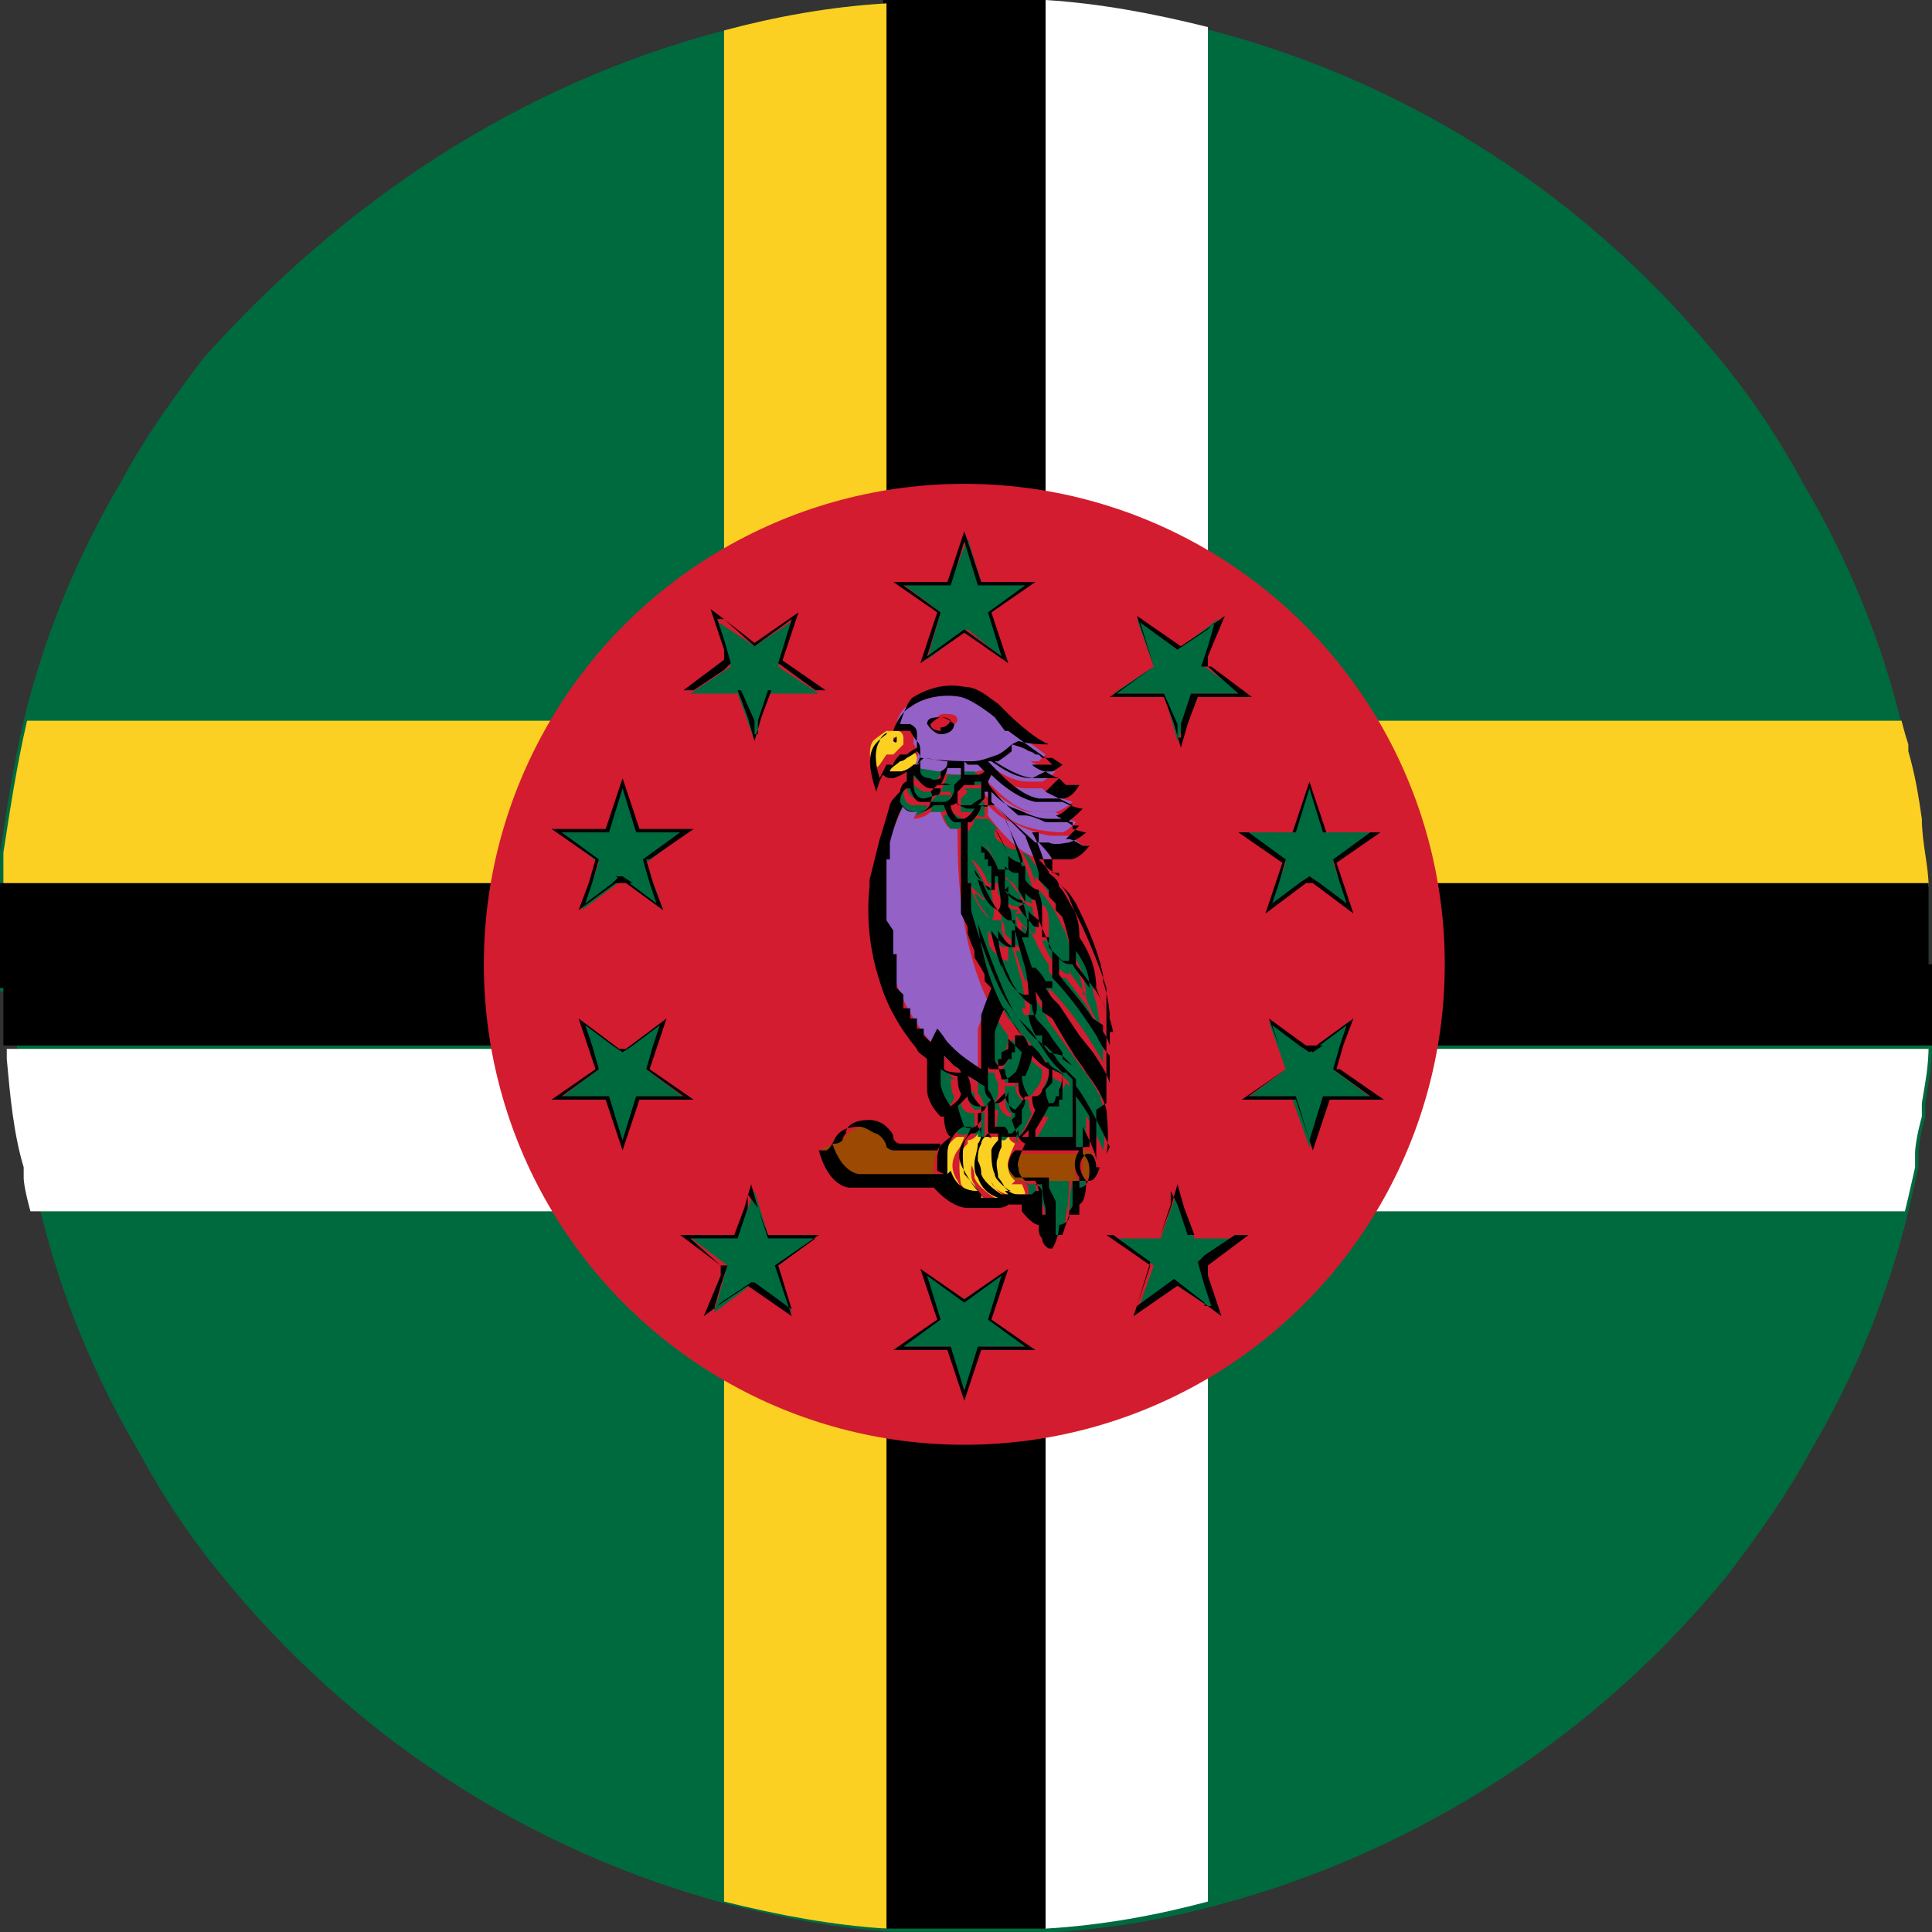
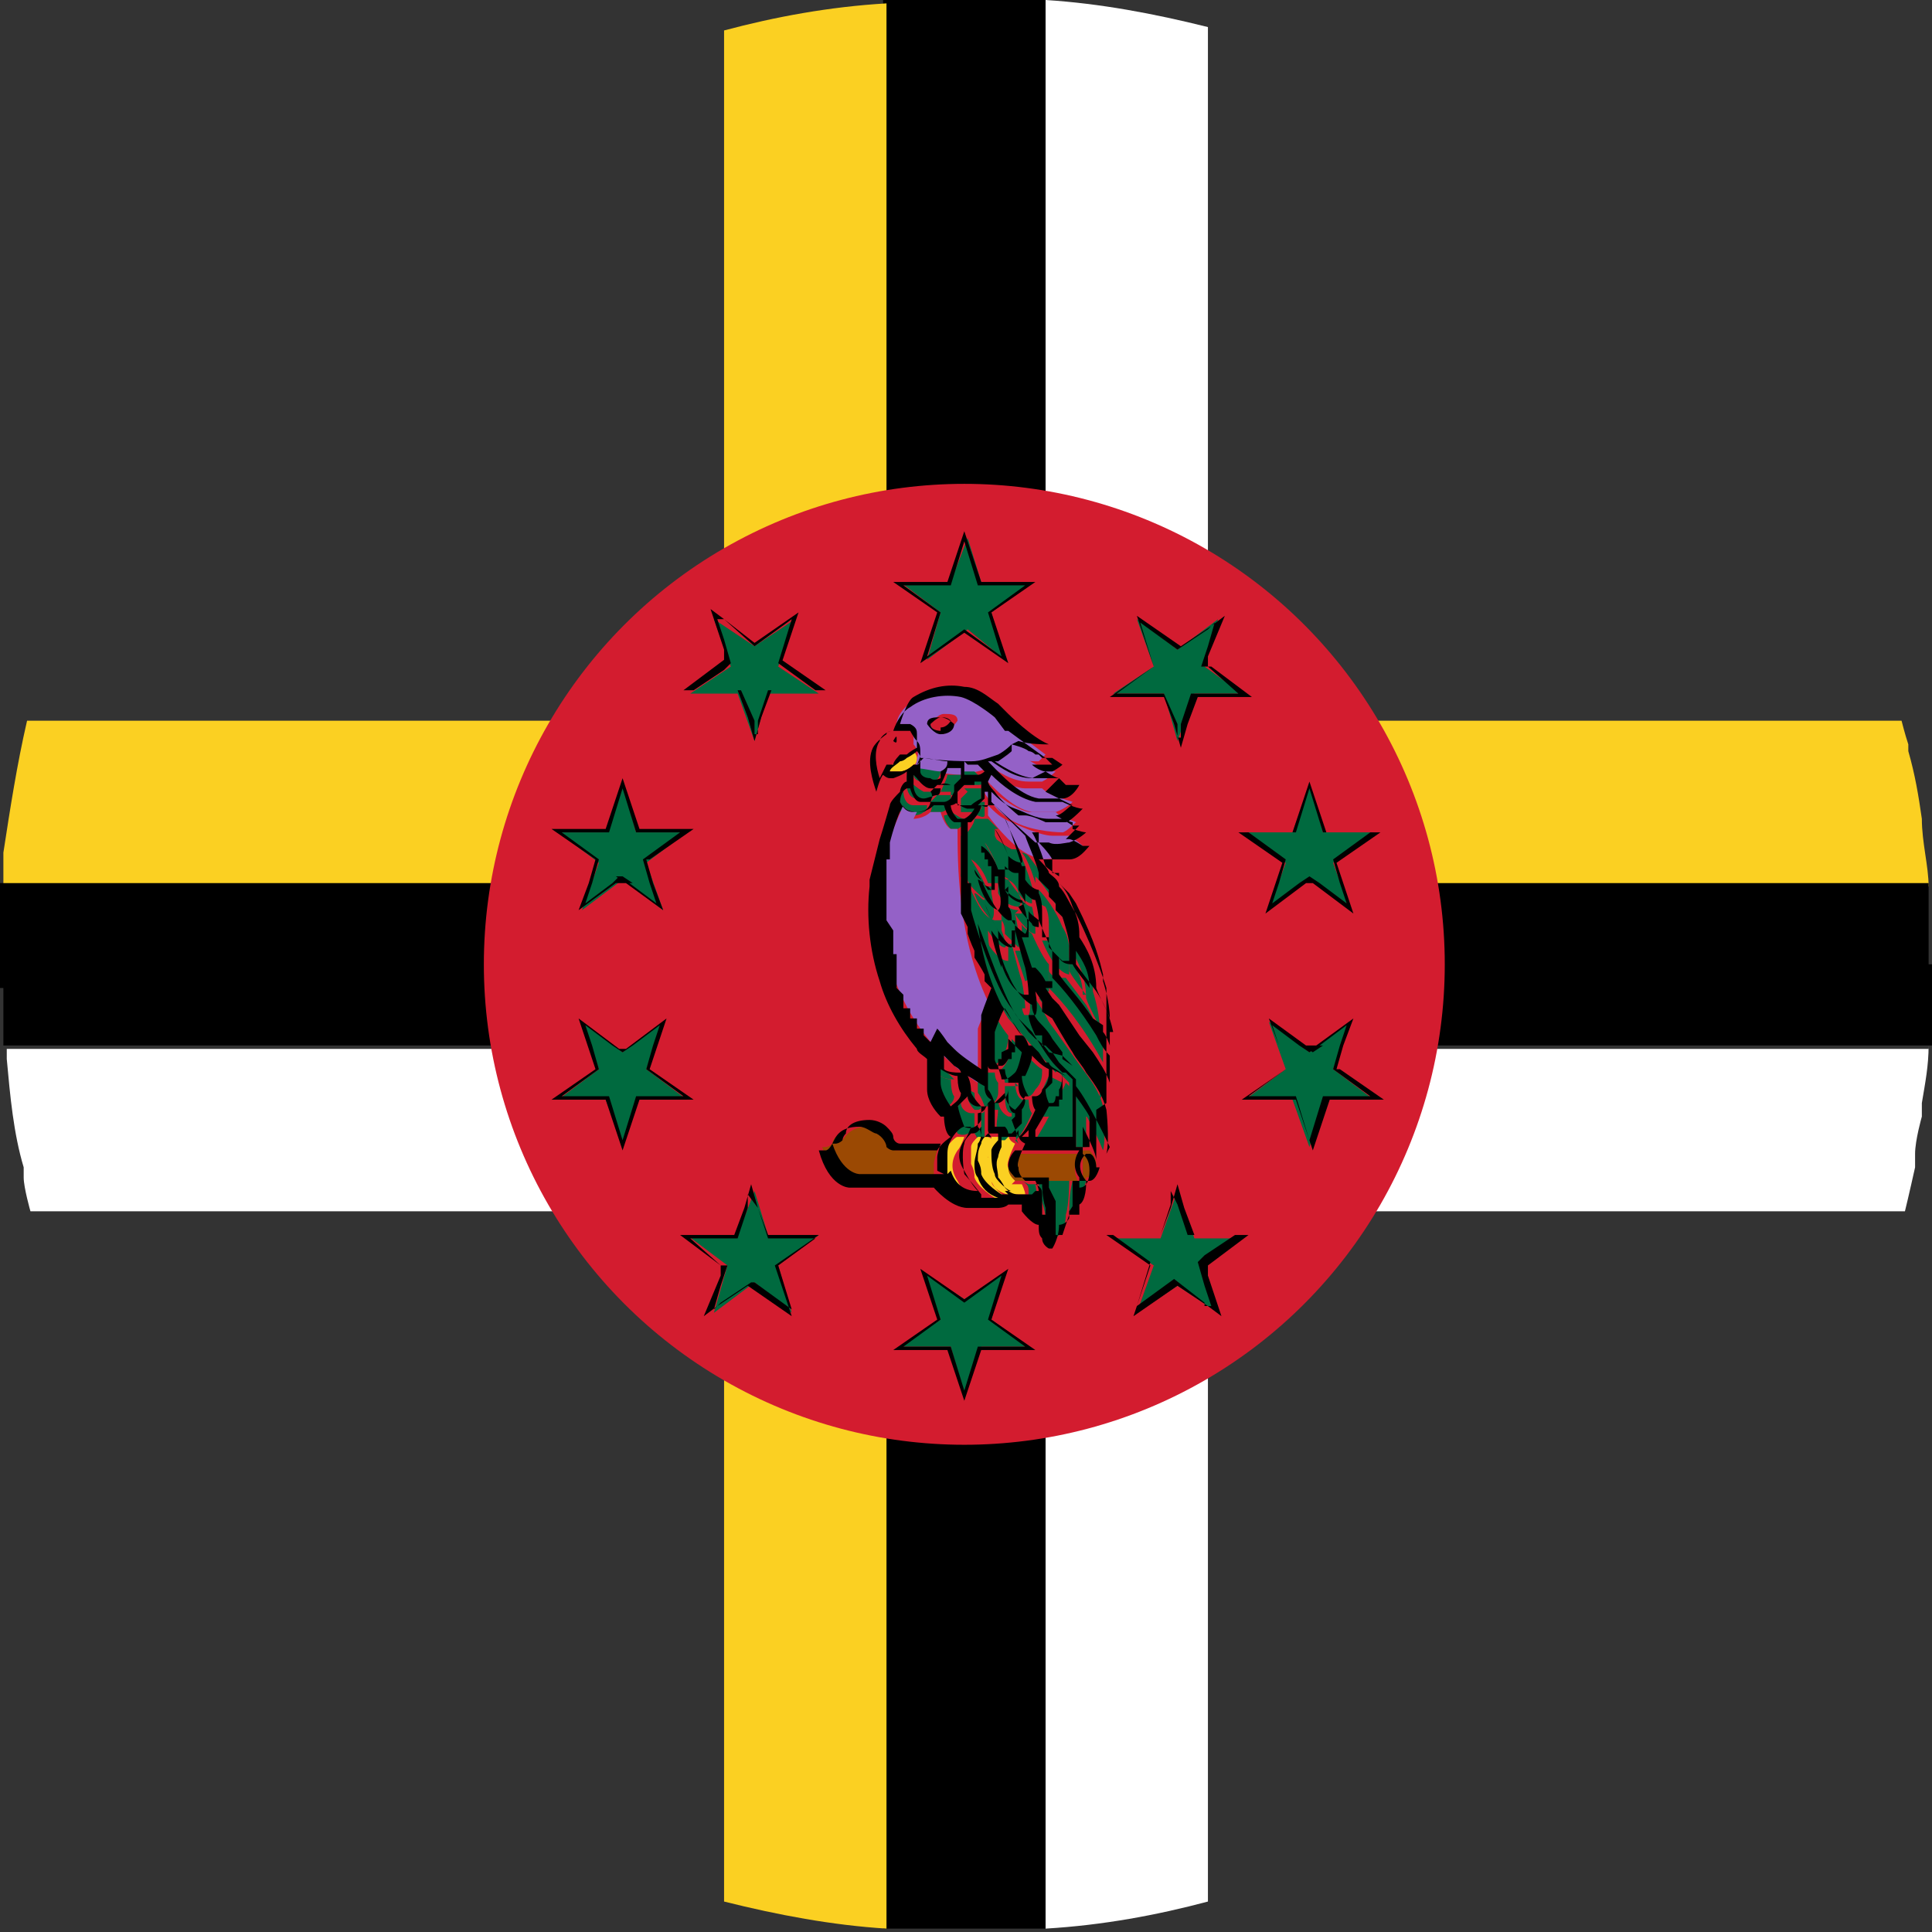
<svg xmlns="http://www.w3.org/2000/svg" viewBox="0 0 5.71 5.71">
  <rect x="0" y="0" width="5.71" height="5.71" fill="#333333" stroke="none" />
  <defs>
    <style>.d{fill:#006a3f;}.e{fill:#fff;}.f{fill:#fbd022;}.g{fill:#9461c7;}.h{fill:#d31c2f;}.i{fill:#9b4903;}</style>
  </defs>
  <g id="a" />
  <g id="b">
    <g id="c">
      <g>
        <g>
          <g>
            <g>
-               <path class="d" d="M5.71,2.85v.04h0v.02h0c0,.07,0,.12,0,.18s-.01,.11-.02,.17v.04s-.02,.07-.02,.11v.02h0v.02s-.02,.09-.03,.13c-.06,.25-.16,.49-.29,.71-.07,.13-.15,.24-.24,.36-.38,.47-.91,.82-1.51,.98-.15,.04-.31,.07-.48,.08-.08,0-.16,0-.24,0s-.16,0-.24,0c-.16-.01-.32-.04-.48-.08-.61-.16-1.13-.51-1.51-.98-.09-.11-.17-.23-.24-.36-.13-.22-.23-.46-.29-.71,0-.03-.02-.07-.02-.1v-.03c-.03-.1-.04-.21-.05-.32v-.03h0c0-.06,0-.11,0-.17H0s0-.04,0-.06h0v-.07H0c0-.07,0-.13,0-.18h0v-.08h0v-.02c.02-.13,.04-.26,.07-.39,.06-.25,.16-.49,.29-.71,.07-.13,.15-.24,.24-.36C1.01,.6,1.53,.25,2.14,.09c.15-.04,.31-.07,.48-.08,.08,0,.16,0,.24,0s.16,0,.24,0c.16,.01,.32,.04,.48,.08,.61,.16,1.13,.51,1.51,.98,.09,.11,.17,.23,.24,.36,.13,.22,.23,.46,.29,.71,0,.02,.01,.04,.02,.07h0v.02c.02,.07,.03,.13,.04,.2h0c0,.07,.02,.14,.02,.2,0,.06,0,.11,0,.17h0v.07Z" />
              <g>
                <path class="f" d="M5.7,2.62H.01v-.08h0v-.02c.02-.13,.04-.26,.07-.39H5.62s.01,.04,.02,.07h0v.02c.02,.07,.03,.13,.04,.2h0c0,.07,.02,.14,.02,.2Z" />
                <path d="M5.71,2.85v.04h0v.02h0c0,.07,0,.12,0,.18H.01c0-.06,0-.11,0-.17H0s0-.04,0-.06h0v-.07H0c0-.07,0-.13,0-.18H5.7c0,.06,0,.11,0,.17h0v.07Z" />
                <path class="e" d="M5.7,3.09c0,.06-.01,.11-.02,.17v.04s-.02,.07-.02,.11v.02h0v.02s-.02,.09-.03,.13H.09s-.02-.07-.02-.1v-.03c-.03-.1-.04-.21-.05-.32v-.03H5.7Z" />
              </g>
              <g>
                <path class="e" d="M3.57,.09V5.62c-.15,.04-.31,.07-.48,.08V0c.16,.01,.32,.04,.48,.08Z" />
                <path d="M3.09,0V5.7c-.08,0-.16,0-.24,0s-.16,0-.24,0V0c.08,0,.16,0,.24,0s.16,0,.24,0Z" />
                <path class="f" d="M2.62,0V5.7c-.16-.01-.32-.04-.48-.08V.09c.15-.04,.31-.07,.48-.08Z" />
              </g>
            </g>
            <circle class="h" cx="2.85" cy="2.85" r="1.42" />
          </g>
          <g>
            <g>
              <polygon class="d" points="2.86 1.59 2.9 1.72 3.05 1.72 2.93 1.81 2.97 1.95 2.86 1.86 2.74 1.95 2.78 1.81 2.66 1.72 2.81 1.72 2.86 1.59" />
              <path d="M3.06,1.72h-.16l-.05-.15-.05,.15h-.16l.13,.09-.05,.15,.13-.09,.13,.09-.05-.15,.13-.09Zm-.21,.14l-.11,.08,.04-.13-.11-.08h.14l.04-.13,.04,.13h.14l-.11,.08,.04,.13-.11-.08Z" />
            </g>
            <g>
              <polygon class="d" points="2.11 1.83 2.23 1.91 2.35 1.83 2.3 1.97 2.42 2.05 2.27 2.05 2.23 2.19 2.18 2.05 2.04 2.05 2.16 1.97 2.11 1.83" />
              <path d="M2.31,1.96l.05-.15-.13,.09-.09-.07-.04-.03,.04,.12v.03h0l-.12,.09h.16l.03,.08,.02,.07,.02-.07,.03-.08h.16l-.13-.09Zm-.08,.21v-.04l-.04-.09h-.14l.09-.06,.02-.02-.02-.07-.02-.06h.02l.09,.08,.11-.08-.04,.13,.11,.08h-.14l-.03,.09v.04Z" />
            </g>
            <g>
              <polygon class="d" points="1.65 2.46 1.79 2.46 1.84 2.32 1.88 2.46 2.03 2.46 1.91 2.55 1.96 2.69 1.84 2.6 1.72 2.69 1.77 2.55 1.65 2.46" />
              <path d="M1.84,2.59l-.03,.02h0l.02-.02,.02,.02h0l-.03-.02Zm0,0l-.03,.02h0l.02-.02,.02,.02h0l-.03-.02Zm0,0l-.03,.02h0l.02-.02,.02,.02h0l-.03-.02Zm0,0l-.03,.02h0l.02-.02,.02,.02h0l-.03-.02Zm.08-.05l.13-.09h-.16l-.05-.15-.05,.15h-.16l.13,.09-.02,.07-.03,.08,.11-.08h.03l.11,.08-.03-.08-.02-.07Zm-.05,.07l-.03-.02-.03,.02-.08,.06,.02-.06,.02-.07-.11-.08h.14l.04-.13,.04,.13h.13l-.11,.08,.02,.07,.02,.06-.08-.06Zm-.03-.02l-.03,.02h0l.02-.02,.02,.02h0l-.03-.02Zm0,0l-.03,.02h0l.02-.02,.02,.02h0l-.03-.02Zm0,0l-.03,.02h0l.02-.02,.02,.02h0l-.03-.02Z" />
            </g>
            <g>
              <polygon class="d" points="1.65 3.25 1.77 3.16 1.72 3.02 1.84 3.11 1.96 3.02 1.91 3.16 2.03 3.25 1.88 3.25 1.84 3.38 1.79 3.25 1.65 3.25" />
              <path d="M1.92,3.16l.02-.06,.03-.09-.12,.09h-.02l-.12-.09,.03,.09,.02,.06-.13,.09h.16l.05,.15,.05-.15h.16l-.13-.09Zm-.08,.21l-.04-.13h-.14l.11-.08-.02-.07-.02-.06,.08,.06,.03,.02,.03-.02,.08-.06-.02,.06-.02,.07,.11,.08h-.14l-.04,.13Z" />
            </g>
            <g>
              <polygon class="d" points="2.11 3.88 2.15 3.74 2.03 3.65 2.18 3.65 2.23 3.52 2.27 3.65 2.42 3.65 2.3 3.74 2.34 3.88 2.23 3.79 2.11 3.88" />
              <path d="M2.43,3.65h-.16l-.03-.08-.02-.07-.02,.07-.03,.08h-.16l.12,.09h0v.03l-.05,.12,.04-.03,.09-.06,.13,.09-.05-.15,.13-.09Zm-.21,.14l-.09,.06-.02,.02,.02-.07,.02-.06h-.02l-.09-.08h.14l.03-.09v-.04l.03,.04,.03,.09h.14l-.11,.08,.04,.13-.11-.08Z" />
            </g>
            <g>
              <polygon class="d" points="2.85 4.12 2.81 3.98 2.66 3.98 2.78 3.9 2.73 3.76 2.85 3.84 2.97 3.76 2.93 3.9 3.04 3.98 2.9 3.98 2.85 4.12" />
              <path d="M2.93,3.9l.05-.15-.13,.09-.13-.09,.05,.15-.13,.09h.16l.05,.15,.05-.15h.16l-.13-.09Zm-.08,.21l-.04-.13h-.14l.11-.08-.04-.13,.11,.08,.11-.08-.04,.13,.11,.08h-.14l-.04,.13Z" />
            </g>
            <g>
              <polygon class="d" points="3.6 3.88 3.48 3.8 3.36 3.88 3.41 3.74 3.29 3.66 3.43 3.66 3.48 3.52 3.53 3.66 3.67 3.66 3.55 3.74 3.6 3.88" />
              <path d="M3.56,3.74h.01l.12-.09h-.16l-.03-.08-.02-.07-.02,.07-.03,.08h-.16l.13,.09-.05,.15,.13-.09,.09,.06,.04,.03-.04-.12v-.03Zm0,.11l-.09-.07-.11,.08,.04-.13-.11-.08h.14l.03-.09v-.04l.02,.04,.03,.09h.14l-.09,.06-.02,.02,.02,.07,.02,.06h-.02Z" />
            </g>
            <g>
              <polygon class="d" points="4.06 3.25 3.91 3.25 3.87 3.39 3.82 3.25 3.68 3.25 3.8 3.16 3.75 3.02 3.87 3.11 3.99 3.02 3.94 3.16 4.06 3.25" />
              <path d="M3.89,3.09l-.02,.02-.02-.02h0l.03,.02,.03-.02h0Zm.06,.07l.02-.07,.03-.08-.11,.08h-.03l-.11-.08,.03,.08,.02,.07-.13,.09h.16l.05,.15,.05-.15h.16l-.13-.09Zm-.08,.21l-.04-.13h-.14l.11-.08-.02-.07-.02-.06,.08,.06,.03,.02,.03-.02,.08-.06-.02,.06-.02,.07,.11,.08h-.14l-.04,.13Zm.02-.28l-.02,.02-.02-.02h0l.03,.02,.03-.02h0Z" />
            </g>
            <g>
              <polygon class="d" points="4.06 2.46 3.94 2.55 3.99 2.69 3.87 2.6 3.75 2.69 3.8 2.55 3.68 2.46 3.82 2.46 3.87 2.32 3.91 2.46 4.06 2.46" />
              <path d="M3.95,2.55l.13-.09h-.16l-.05-.15-.05,.15h-.16l.13,.09-.02,.06-.03,.09,.12-.09h.02l.12,.09-.03-.09-.02-.06Zm-.05,.06l-.03-.02-.03,.02-.08,.06,.02-.06,.02-.07-.11-.08h.14l.04-.13,.04,.13h.14l-.11,.08,.02,.07,.02,.06-.08-.06Z" />
            </g>
            <g>
              <polygon class="d" points="3.6 1.83 3.56 1.97 3.67 2.05 3.53 2.05 3.48 2.19 3.44 2.05 3.29 2.05 3.41 1.97 3.36 1.83 3.48 1.92 3.6 1.83" />
              <path d="M3.57,1.97h0v-.03l.05-.12-.04,.03-.09,.06-.13-.09,.05,.15-.13,.09h.16l.03,.08,.02,.07,.02-.07,.03-.08h.16l-.12-.09Zm-.09,.21v-.04l-.04-.09h-.14l.11-.08-.04-.13,.11,.08,.09-.06,.02-.02-.02,.07-.02,.06h.02l.09,.08h-.14l-.03,.09v.04Z" />
            </g>
          </g>
        </g>
        <g>
          <path class="i" d="M3.21,3.49h-.01s0-.08,0-.09h.02s.02,.02,.02,.04c0,.03-.01,.04-.03,.04Z" />
          <path class="i" d="M3.19,3.49h-.19s-.02-.02-.02-.03c0-.01,0-.03,.02-.05h.19s-.03,.04,0,.09Z" />
          <path class="i" d="M2.49,3.37s.02-.04,.07-.04c.05,0,.07,.04,.07,.05,0,.01,.01,.02,.02,.02h.12s-.01,.03-.01,.04,0,.03,0,.04h-.25s-.05,0-.08-.09h.01s.01,0,.02-.01c0,0,0-.01,.01-.02Z" />
          <path class="d" d="M3.21,3.3v.09h0s0,0,0,0h-.03c0-.05,0-.11,0-.15,.01,.02,.03,.04,.04,.06Z" />
          <path class="d" d="M3.21,2.94s-.04-.05-.05-.07h0s0-.02,0-.04c.02,.03,.04,.06,.04,.11Z" />
          <path class="d" d="M3.18,3.58s-.02,.01-.02,.01c0-.03,0-.06,.01-.1h.04s-.02,.07-.03,.09Z" />
          <path class="d" d="M3.12,3.66s-.01,0-.03-.06c0-.03-.02-.06-.02-.11h.09s0,.07-.01,.1c0,.04-.02,.06-.02,.06h0Z" />
          <path class="d" d="M3.21,2.97s.04,.07,.05,.12v.05c-.06-.11-.12-.18-.16-.22,0-.01,0-.03,0-.05,.01,.02,.03,.02,.04,.02h.01s.03,.04,.06,.08Z" />
          <path class="d" d="M3.26,3.23s-.03-.06-.05-.09c-.04-.05-.07-.1-.1-.14l-.04-.05s.01,0,.02,0h0s.11,.11,.16,.22c0,.03,0,.06,0,.08Z" />
          <path class="d" d="M3.07,3.29s-.01-.02-.01-.04c0,0,.01-.01,.02-.02,0-.01,.01-.03,.02-.05l.04,.02h0c0,.06-.02,.1-.05,.1,0,0-.01,0-.01,0Z" />
          <path class="d" d="M3.09,3.3h0s.05-.07,.06-.1h0l.02,.02s0,.11,0,.17h-.11v-.02h0s.03-.05,.04-.07h0Z" />
          <path class="g" d="M2.91,2.27s.07,.06,.12,.06h.01s.03,0,.04,0c.02,.02,.06,.03,.09,.04,0,0-.02,.02-.05,.03-.02,0-.04,0-.07,0-.06-.01-.12-.08-.15-.11h.02Z" />
          <path class="d" d="M3.07,2.67s0-.03,0-.04c.02,.02,.05,.06,.07,.11,.02,.03,.02,.06,.02,.08h0s0,.05,0,.06h0s-.04,0-.08-.1h.02s0-.01,0-.03c0-.03,0-.05-.01-.07Z" />
          <path class="d" d="M3.03,3.24s-.01-.03-.02-.06c.01-.02,.02-.04,.02-.06,.02,.01,.03,.03,.05,.04,0,.02,0,.04-.02,.06,0,0-.01,.02-.02,.02,0,0-.01,0-.02,0h0Z" />
          <path class="d" d="M3.04,3.5h.02s.01,.07,.02,.09c-.01,0-.03-.02-.04-.05h0s0-.01,0-.02c0-.01,0-.02-.02-.03Z" />
          <path class="d" d="M3.06,2.61s-.02-.07-.04-.09c0,0,.01,0,.02,.01,.03,.04,.07,.09,.11,.17,.06,.12,.07,.17,.08,.21v.02s.02,.06,.02,.11c-.01-.03-.03-.06-.04-.09,0-.07-.03-.12-.05-.15,0-.02,0-.05-.02-.09-.03-.06-.06-.1-.08-.12Z" />
          <path class="g" d="M3.09,2.23s-.08-.06-.12-.09h0l-.03-.04s-.06-.05-.1-.05c-.05,0-.1,0-.15,.03-.02,.01-.04,.04-.04,.06h.03s.02,.03,.02,.04c0,0,0,.01,0,.02,0,0,.02,.02,.01,.04,0,0,0,.02-.01,.03h0s.1,.02,.14,.02h0s.06-.01,.08-.02c.01,0,.03-.01,.04-.02h0s.02-.02,.02-.02h0s.04,.02,.08,.02h.01Zm-.3-.06s-.04-.01-.04-.03h0s.02-.03,.04-.03,.04,0,.04,.02h0s-.02,.03-.04,.03Z" />
          <path class="d" d="M3.02,2.7h0s0-.01,0-.02c0,0,0-.01,0-.02,.01,.01,.02,.02,.03,.02h0s.01,.04,.01,.06c0,.02,0,.02,0,.02,0,0-.01,0-.02-.01-.01-.01-.03-.03-.04-.05Z" />
          <path class="d" d="M3.04,3.05s-.02-.03-.02-.05h0s.01,0,.02,0c0,0,.01-.01,0-.07,.02,.02,.04,.05,.06,.09,.03,.04,.07,.1,.1,.14,.03,.04,.05,.07,.06,.11h0s.01,.09,0,.13c-.02-.05-.06-.13-.1-.18v-.02s-.03-.03-.05-.05c-.03-.03-.06-.07-.07-.09Z" />
          <path class="d" d="M3.01,3.38s-.01-.02-.02-.05h0v-.04s.02-.02,.03-.04h.02s0,.03,.01,.04h0s-.03,.07-.05,.08c0,0,0,0,0,0Z" />
          <path class="d" d="M3.03,2.9s-.02-.06-.03-.09h.02s0-.05,0-.08c0,.01,.02,.02,.03,.03h0s.03,.07,.05,.09c0,.04,0,.07,0,.08,0,0-.01,0-.02,0-.01-.02-.02-.03-.03-.04Z" />
          <path class="g" d="M2.99,2.22s.03,.01,.04,.02c.03,.02,.07,.04,.09,.04,0,0-.02,.02-.04,.03-.01,0-.02,0-.04,0-.05,0-.09-.03-.12-.05h.02s.03-.02,.04-.03h0v-.02Z" />
          <path class="d" d="M2.99,3.07s.03,.03,.04,.05c0,.02-.01,.05-.02,.06,0,0-.02,.02-.03,.02,0,0,0,0-.01,0,0-.01-.01-.03-.01-.04,.02-.02,.03-.05,.03-.08Z" />
          <path class="d" d="M3,3.2s0,.04,.02,.05c0,.02-.01,.03-.02,.04,0,0,0,0-.01,0-.02,0-.02-.04-.02-.06v-.02h.02s.02,0,.02,0Z" />
          <path class="d" d="M3,2.7s.02,.09,.01,.1h0s-.03-.03-.04-.04c0-.01,0-.03-.01-.04,0-.01,0-.03,0-.06,.01,.02,.03,.03,.05,.03h0Z" />
          <path class="d" d="M2.98,2.6s.02,.03,.03,.04c.01,.02,.01,.03,0,.04h0s-.04,0-.06-.04v-.02h0s0-.02,0-.04c.01,.01,.02,.02,.03,.02h0Z" />
          <path class="d" d="M3.01,2.51s.03,.07,.04,.11h0s0,.04,0,.05c0,0-.02,0-.04-.03,0-.01-.01-.03-.03-.04,0-.02-.04-.12-.05-.13h0s.04,.03,.06,.04Z" />
          <path class="f" d="M2.99,3.5s.01,0,.02,0c0,0,0,0,.01,0h0s.01,.02,.01,.03h-.01s-.02,0-.04,0c-.01,0-.03-.01-.04-.02,0,0-.01-.02-.02-.03-.01-.02-.01-.04,0-.06,0,0,0-.01,.01-.03v-.03h.02s.01,0,.02,0c0,0,0-.01,.01-.02,0,.02,0,.03,.02,.04h0s-.03,.06-.02,.07c0,.02,.01,.03,.02,.04h0Z" />
          <path class="d" d="M2.92,3.28s.02-.02,.03-.03c0,.02,.01,.04,.03,.05h.02v.04s-.02,.02-.03,.03c0,0,0,0-.01,0h0s0-.01-.01-.02c-.01-.02,0-.05,0-.07Z" />
          <path class="g" d="M2.99,2.43s.08,.04,.12,.04c0,0,.02,0,.03,0h.02s.03,.02,.04,.03h0s-.02,.02-.05,.03c-.02,0-.06,.02-.1,0-.05-.02-.1-.08-.13-.12,0,0,0-.02,0-.03,.02,.02,.04,.04,.07,.05Z" />
          <path class="d" d="M2.93,2.98s.03,.06,.05,.08c0,.03-.01,.06-.03,.08,0,0-.01,.01-.02,.01,0,0-.01,0-.01,0,0,0-.01-.01-.01-.02,0-.02,0-.06,0-.08,0-.03,.02-.06,.02-.07Z" />
          <path class="d" d="M3.02,2.99s-.05-.03-.07-.09c-.02-.05-.03-.08-.03-.11,.02,.03,.04,.05,.06,.05h0s0,0,0-.05h.01s.02,.08,.03,.11c.01,.05,.01,.08,.01,.08,0,0,0,0-.01,0Z" />
          <path class="g" d="M2.91,2.32s.08,.07,.13,.08c.01,0,.02,0,.04,0,.01,0,.03,0,.04,0,.02,.02,.04,.02,.06,.03h0s-.03,.03-.04,.03h0s-.08,0-.14-.03c-.02-.01-.05-.03-.07-.06,0,0-.02-.02-.02-.03h0s.01-.02,.02-.02Z" />
          <path class="d" d="M2.9,3.33s0-.03,0-.04c0,0,.01,0,.01-.01h0s0,.06,0,.08c0,0,0,.01,.01,.02,0,0-.01,0-.02,0s0,0-.01,0c0,0,0-.02-.01-.03Z" />
          <path class="f" d="M2.94,3.37v.02l-.02,.03s0,.05,.01,.07c0,.01,.01,.02,.02,.03,0,0,.02,.02,.03,.02,0,0-.01,0-.02,0h-.02s-.05-.03-.06-.06c0-.01,0-.02-.01-.04,0-.02,0-.03,0-.05,0-.01,.01-.02,.02-.03,0,0,0,0,.01,0h0s0,0,.02,0Z" />
          <path class="d" d="M2.89,2.41h-.01s.02-.02,.02-.02c0,0,0-.01,0-.02h.01s0,.03,0,.04c0,0,0,.01-.02,0Z" />
          <path class="d" d="M2.93,3.17h.01s0,.02,.01,.03c0,.01,0,.02,0,.03,0,.02-.02,.04-.03,.04h-.01s-.01-.03-.02-.04c0-.01,0-.02,0-.04,0-.01,0-.02,0-.03,0,0,0,.01,.01,.01h.02Z" />
          <path class="d" d="M2.91,2.31s0,.01-.02,.01c-.01,0-.03,0-.04,0,0-.01,0-.02,0-.04h.03s.01,.01,.02,.02Z" />
-           <path class="f" d="M2.86,3.37s.02,0,.03-.02v.02s0,.02-.01,.03c0,.02-.01,.04-.01,.06,0,.01,0,.03,.01,.04,.01,.03,.03,.05,.06,.06-.02,0-.03,0-.05,0-.03-.02-.04-.05-.05-.06h0s-.01-.06,0-.09c0-.01,.01-.02,.02-.03Z" />
          <path class="d" d="M2.94,2.73s-.05-.05-.06-.09c.01,0,.02,.02,.03,.02h0s0-.03,0-.04c0,0,.02,0,.02,0v.02h0c.01,.05,.01,.07,0,.08,0,0,0,0,0,0Z" />
          <path class="h" d="M3.03,3.11s-.03-.03-.05-.05h0s-.04-.06-.06-.09h0c-.04-.08-.06-.16-.07-.24,.02,.05,.08,.23,.12,.28h0c.05,.07,.1,.12,.14,.17-.03-.02-.06-.04-.08-.07h0Z" />
          <path class="d" d="M2.85,2.33s.02,0,.03,0h.02s0,.03,0,.03c0,0,0,.01,0,.02,0,0,0,.01-.02,.02h0s-.03,0-.05,0h.01s0-.03,0-.04l.02-.02h0Z" />
          <path class="d" d="M2.81,3.29s.02-.02,.03-.03c0,.02,.02,.03,.03,.03h.01s0,.03,0,.04c-.01,.02-.03,.03-.05,.02h0s-.02-.05-.02-.07Z" />
          <path class="d" d="M2.84,2.59s0-.09,0-.12h.01s.03-.03,.03-.05h.02s.01,0,.02,0c0,0,.02,.02,.03,.03h-.01v.02c.03,.06,.05,.12,.05,.13,0,0-.02,0-.04-.03-.01-.03-.03-.07-.04-.08h0s.03,.05,.04,.08h0s0,.04,0,.04c0,0-.02,0-.03,0-.01-.03-.03-.06-.05-.07h0s.06,.09,.05,.12c-.01,0-.03-.02-.04-.03h0s-.02-.02-.02-.03h-.01Z" />
          <path class="d" d="M3.12,3.17s-.08-.09-.14-.16h0c-.04-.06-.11-.25-.12-.29h0v-.05s-.02-.06-.02-.09h0s0,.02,.02,.03c.02,.04,.04,.1,.08,.11h.02v.03s.02,.05,.01,.05c-.03,0-.08-.1-.09-.13h0s.02,.04,.04,.08c0,.02,0,.07,.03,.13,.02,.05,.05,.08,.07,.09,0,.03,.02,.05,.03,.06,.01,.02,.04,.06,.07,.09l.02,.02Z" />
          <path class="d" d="M2.83,3.2s.03,.02,.05,.03c0,.01,0,.03,.02,.04,0,0,0,.01-.01,.01,0,0,0,0-.01,0,0,0-.02-.02-.02-.04,0-.01,0-.03-.01-.05Z" />
          <path class="f" d="M2.79,3.4s.03-.04,.04-.04h.02s-.01,.03-.02,.04c-.02,.03-.02,.06,0,.09h0s.02,.04,.04,.06c-.05,0-.07-.03-.08-.06,0-.01,0-.03,0-.05,0-.02,0-.03,.01-.04Z" />
          <path class="d" d="M2.81,2.45s-.02-.02-.02-.04c0,0,.01,0,.02-.01,.02,.01,.03,.02,.04,.02h.01s-.01,.02-.03,.03h-.01s-.01,0-.01,0Z" />
          <path d="M2.77,2.14s0,0,.01,0c0,0,.01,0,.01,0s0,0-.01,0c0,0-.01,0-.01,0Z" />
          <path class="d" d="M2.79,2.4s-.02,0-.04,0c0,0,.01-.02,0-.03,0,0,.01-.01,.02-.02,.01,0,.02,0,.03,0h.01s0,.02,0,.02,0,0-.01,.02c0,0-.01,.01-.02,.01Z" />
          <path class="d" d="M2.81,2.34s-.02,0-.03,0h0s.02-.04,.02-.05h0s.02,0,.04,0c0,.02,0,.03,0,.04,0,0-.01,.01-.02,.02h-.01Z" />
          <path class="h" d="M2.81,2.14s-.02-.01-.03-.01-.02,0-.03,.01h0s.01,.02,.03,.02,.03,0,.03-.02h0Zm-.03,0s-.01,0-.01,0h.03s0,0-.01,0Z" />
          <path class="d" d="M2.77,3.16v-.02l.03,.03,.02,.02s-.03,0-.04-.01h0Z" />
          <path class="d" d="M2.76,3.21s0-.03,0-.04h0s.03,.02,.05,.02h0s0,.04,.01,.05c0,.02-.02,.03-.03,.04,0,0,0,0-.01,0-.01,0-.03-.04-.03-.07Z" />
          <path d="M2.82,2.14s-.02-.02-.04-.02-.04,0-.04,.02h0s.02,.03,.04,.03,.04-.01,.04-.03h0Zm-.04,.02s-.03,0-.03-.02h0s.02-.02,.03-.02,.02,0,.03,.01h0s-.01,.02-.03,.02Z" />
          <path class="d" d="M2.7,2.3s0-.02,0-.03c.03,0,.06,.01,.08,.01,0,0,0,.02-.02,.03h0s-.02,.01-.03,0c-.02,0-.03-.01-.03-.02h0Z" />
          <path class="d" d="M2.71,2.38h0s.02,0,.03,0c0,0,0,.02-.01,.02-.01,.01-.03,.01-.04,.01-.02,0-.03-.01-.04-.03h0s0-.03,.02-.04c0,.02,.01,.04,.03,.04Z" />
          <path class="d" d="M2.69,2.31s.02,.02,.04,.03h.01s.01,0,.02,0h0s0,.02-.01,.02c-.01,0-.03,.01-.04,0-.02,0-.03-.02-.03-.04h0s0-.02,0-.03h0Z" />
          <path class="g" d="M2.7,2.42s.03,0,.05-.02c.01,0,.02,0,.03,0h0s.01,.04,.03,.05h.02c0,.1,0,.32,.09,.51,0,.02-.02,.05-.03,.08,0,.01,0,.05,0,.08,0,.02,0,.03,0,.05,0,.01,0,.02,0,.03-.03-.02-.06-.04-.08-.06-.15-.13-.23-.35-.2-.56,0-.07,.03-.13,.06-.2,0,.01,.02,.02,.04,.02Z" />
          <path class="f" d="M2.65,2.28s-.02,0-.03,0c0-.01,.02-.02,.03-.03,0,0,.01,0,.02-.01,0,0,.02-.01,.03-.02h0s.01,.01,.01,.02c0,0,0,.02-.01,.02,0,0-.02,.02-.04,.02Z" />
-           <path class="f" d="M2.67,2.16h-.02s-.02,0-.03,0h0s-.03,.02-.04,.03c-.02,.03,0,.08,0,.11,0-.02,.01-.03,.02-.04h0s.02-.03,.02-.03h.02s.02-.02,.03-.03c0,0,0-.01,0-.02,0,0,0-.02-.02-.02Zm-.02,.03s0,0-.01,0c0,0,0,0,0-.01h.01s0,0,0,.01Z" />
          <path d="M2.64,2.19h0s.01-.02,.01-.01c0,0,0,0,0,.01s-.01,0-.01,0Z" />
          <path d="M3.27,3.26s0-.06,0-.1h0s0-.04,0-.06h0s0-.07,0-.1c0-.02,0-.04,0-.06v-.02s-.03-.1-.09-.22c-.02-.03-.03-.06-.05-.08,0-.02-.02-.03-.03-.04,0-.01-.02-.03-.03-.04,0,0,.02,0,.03,0h.01s.04,0,.05,0c.03,0,.05-.03,.06-.04h-.02s-.03-.02-.04-.02h-.01s.03-.03,.04-.04h-.02s-.03-.02-.05-.03c.02,0,.04-.03,.05-.03h0s-.06-.03-.08-.04h0s.04-.04,.04-.04h0s-.01,0-.04-.02c-.01,0-.03-.01-.04-.02h.06s-.02-.02-.02-.02h0s-.07-.05-.11-.08h-.01l-.03-.04s-.06-.05-.1-.06c-.05-.01-.11,0-.15,.03-.02,.01-.04,.04-.05,.07h0s-.02,0-.02,.01h0s-.03,.02-.04,.04c-.02,.04,0,.1,.01,.13h0s.01-.04,.02-.05h0s.01,.01,.02,.01h.01s.03-.01,.04-.02h0s0,.02,0,.03c-.01,0-.02,.02-.02,.03-.01,.01-.03,.03-.03,.04h0s-.02,.07-.03,.1c-.01,.04-.02,.08-.03,.12v.02c-.01,.09,0,.19,.03,.28,.02,.07,.06,.14,.11,.2,0,.01,.02,.02,.03,.03,0,.01,0,.03,0,.04,0,.01,0,.03,0,.05,0,.03,.02,.06,.04,.08,0,0,0,0,.01,0h0s0,.05,.02,.06c0,0-.03,.02-.04,.04h-.13s-.01,0-.02-.01c0-.01-.01-.03-.03-.04-.01,0-.03-.02-.05-.02-.06,0-.07,.03-.08,.05h0s-.01,.02-.02,.02h-.02c.03,.11,.09,.11,.09,.11h.25s.05,.06,.1,.06h0s.02,0,.03,0c0,0,.02,0,.03,0h.03s.02,0,.03-.01c0,0,.02,0,.04,0h0v.02s.03,.04,.05,.04c0,.02,0,.03,.01,.04,0,.02,.02,.03,.02,.03h.01s.02-.03,.02-.07h0s.02,0,.03-.02v-.02s.03-.04,.03-.07c.02,0,.03-.02,.03-.05s-.01-.04-.02-.05h0s0-.06,0-.08c.02,.04,.04,.08,.04,.1h0s0-.1,0-.15Zm-.09-.02s.03,.04,.04,.06v.09h-.04s0-.1,0-.15Zm.01,.16s-.03,.04,0,.08h-.19s-.02-.02-.02-.03c0-.01,0-.03,.02-.05h.19Zm-.21-.3h0v-.03l.02,.02,.02,.02s-.01,.05-.02,.06c0,0-.02,.02-.03,.02,0,0,0,0-.01,0,0-.01-.01-.03-.01-.04h0v-.02h.01v-.02Zm0,.1h.01s.02,0,.02,0c0,.02,0,.04,.02,.05,0,.02-.01,.03-.02,.04,0,0,0,0-.01,0-.02,0-.02-.04-.02-.06v-.02Zm.05-.02s.02-.04,.02-.06c.02,.02,.03,.03,.05,.04,0,.02,0,.04-.02,.06,0,.01-.01,.02-.02,.02,0,0-.01,0-.02,0h0s-.02-.03-.02-.06Zm.06-.04h0l-.02-.03h0l-.02-.02h-.01s-.01-.03-.02-.03h0s-.04-.06-.06-.09h0c-.04-.08-.06-.16-.07-.24,.02,.05,.08,.23,.12,.28h0l.02,.02,.02,.02h0l.02,.03h0s.03,.05,.05,.07l.03,.03-.03-.02h0s-.02-.01-.02-.02Zm-.09-.08s0,.02,0,.03v.02h-.01v.02h-.01s-.01,.02-.02,.02c0,0-.01,0-.01,0,0,0-.01-.01-.01-.02,0-.01,0-.03,0-.04v-.04s.02-.06,.03-.07c.02,.03,.03,.06,.05,.08Zm-.07,.1h.04s0,.02,.01,.03c0,.01,0,.02,0,.03,0,.02-.02,.04-.03,.04h-.01s-.01-.03-.02-.04c0-.01,0-.02,0-.04,0-.01,0-.02,0-.03,0,0,0,.01,.01,.01Zm-.01,.1s0,.01-.01,.01c0,0,0,0-.01,0,0,0-.02-.02-.03-.04,0-.01,0-.03-.01-.05,.02,.01,.03,.02,.05,.03,0,.01,0,.03,.02,.04Zm0,0h0s0,.06,0,.08c0,0,0,.01,.01,.02,0,0-.01,0-.02,0s0,0-.01,0c0,0,0-.02-.01-.03,0-.02,0-.03,0-.04,0,0,.01,0,.02-.01Zm.02,.07s0-.05,0-.07c0,0,.02-.02,.03-.03,0,.02,.01,.04,.03,.05h.02v.04s-.02,.02-.03,.03c0,0,0,0-.01,0h0s0-.01-.01-.02Zm.06-.03v-.02s.02-.02,.03-.04h.02s0,.03,.01,.04h0s-.03,.07-.05,.08c0,0,0,0,0,0,0,0-.01-.02-.02-.05h0Zm.04,.06h-.02l.02-.02h0v.02Zm.13,0h-.11v-.02h0s.03-.05,.04-.07h.03v-.02h.01v-.02h0v-.02h0v-.02h0v-.02h.01l.02,.02s0,.11,0,.17Zm-.03-.19s0,.04-.01,.05h0v.02h-.01s0,.02-.01,.02h0s-.01,0-.01,0c0,0-.01-.02-.01-.04,0,0,.01-.01,.02-.02h0v-.02h0v-.02h0s.02,.01,.04,.02h0Zm-.04-.06s-.02-.03-.04-.04l-.02-.02-.03-.04-.02-.03h0c-.05-.06-.11-.25-.12-.29h0v-.08h-.01v-.06s0-.09,0-.12h.01s.03-.03,.03-.05h.02s.01,0,.02,0c0,0,.02,.02,.03,.03,.02,.02,.04,.04,.06,.06,.01,.03,.03,.07,.04,.11h0v.03h0v.02s-.02,0-.04-.03h0v-.02h0v-.02h-.01s-.04-.13-.05-.14h0c.03,.07,.06,.12,.05,.13,0,0-.02,0-.04-.02-.01-.03-.03-.07-.04-.08h0s.03,.05,.04,.08h0s0,.04,0,.04c0,0-.02,0-.03,0-.01-.03-.03-.06-.05-.07h0v.02h.01v.02h.01v.02h.01v.03h.01v.02h0v.02h-.02l-.02-.03h0s-.02-.03-.02-.03h0s0,.02,.02,.03h0s.04,.1,.08,.12h.02s0,.02,0,.03c0,.03,0,.05,0,.05-.03,0-.08-.1-.09-.13h0s.02,.05,.04,.08c0,.02,0,.07,.03,.13,.02,.05,.05,.08,.07,.09,0,.03,.02,.05,.03,.06,0,0,.02,.02,.03,.04l.03,.04v.02l.03,.02-.03-.03Zm-.24-.85h.03s.01,.01,.02,.02c0,0-.01,.01-.02,.01-.01,0-.03,0-.04,0,0-.01,0-.02,0-.04Zm.02,.05h.02s0,.03,0,.03v.02s-.02,.01-.03,.02h0s-.03,0-.05,0h.01s0-.03,0-.04c0,0,.01-.01,.02-.02h0s.02,0,.03,0Zm.03,.05s0-.01,0-.02h.01s0,.03,0,.04c0,0,0,.01-.02,0h-.01s.02-.02,.02-.02Zm-.07-.06s-.01,.01-.02,.02h-.01s-.02-.01-.03,0h0s.02-.04,.02-.05h0s.03,0,.04,0c0,.02,0,.03,0,.04Zm-.06,0h0s-.02,.01-.03,0c-.02,0-.03-.01-.03-.02h0s0-.03,0-.04c.03,0,.06,.01,.08,.01,0,.01,0,.02-.02,.03Zm0,.02s.02,0,.03,0h.01s0,.02,0,.02,0,0-.01,.02c0,0-.01,.01-.02,.01-.01,0-.02,0-.04,0,0,0,.01-.02,0-.03,0,0,.01-.01,.02-.02Zm.04,.05s.03,.02,.04,.02h.02s-.01,.02-.03,.03h-.01s-.01,0-.01,0c0,0-.02-.02-.02-.04,0,0,.01,0,.02-.01Zm.34,.47h-.02s-.02-.02-.04-.04h0v-.03h-.02v-.03h0s0-.01,0-.03c0-.03,0-.05-.01-.07,0-.01,0-.03,0-.04,0,0,.02,.02,.03,.03v.02l.02,.02v.02l.02,.02s.02,.06,.02,.08h0s0,.05,0,.06Zm-.19-.21s.03,.03,.05,.03h0c.02,.05,.02,.09,.01,.1h0s-.03-.02-.04-.04c0-.01,0-.03-.01-.04,0-.01,0-.03,0-.06Zm-.04,0h0s0-.03,0-.04c0,0,.01,0,.02,0v.02h0c.01,.05,.01,.07,0,.08,0,0,0,0,0,0-.03-.01-.05-.05-.06-.09,.01,0,.02,.02,.03,.02h0Zm.04-.01v-.02h0s0-.02,0-.04c.01,.01,.02,.02,.03,.02h.01v.02h0v.03s.02,.03,.02,.04h0s-.04,0-.06-.04Zm.06,.05h0s0,0,0-.01c0,0,0-.01,0-.02,.01,.01,.02,.02,.03,.02h0s.01,.04,.01,.06c0,.02,0,.02,0,.02,0,0-.02,0-.02-.01-.01-.01-.03-.03-.04-.05h0Zm-.07,.19s-.03-.08-.03-.11c.02,.03,.04,.05,.06,.05h0s0,0,0-.05h.01s.02,.08,.03,.11c.01,.05,.01,.08,.01,.08,0,0,0,0-.01,0-.02,0-.05-.03-.07-.09Zm.09,0s-.02-.06-.03-.09h.02s0-.05,0-.08c0,.01,.02,.02,.03,.03h0s.03,.07,.04,.09h0s0,.03,0,.05h0v.02h0v.02s-.01,0-.02,0c-.01-.02-.02-.03-.03-.04Zm.06,.04h0s0,0,0-.01c.03,.03,.08,.09,.13,.17,.01,.02,.02,.04,.04,.06,0,.03,0,.06,0,.08-.01-.03-.03-.06-.05-.09l-.04-.05s-.04-.06-.06-.09l-.02-.02-.02-.03s.01,0,.02,0Zm.17,.15v.04s-.01-.03-.02-.04h0v-.02l-.03-.02c-.04-.06-.08-.1-.1-.13,0-.01,0-.03,0-.05,.01,.02,.03,.02,.04,.02h.01s.03,.04,.06,.08c.02,.03,.04,.07,.05,.12h0Zm-.1-.2h0s0-.02,0-.04c.02,.03,.04,.06,.04,.11-.02-.03-.04-.05-.05-.07Zm-.07-.29v.02h.02v.03l.03,.03,.02,.03c.06,.12,.07,.17,.08,.21v.02s.02,.06,.02,.11c-.01-.03-.03-.06-.04-.09,0-.07-.03-.12-.05-.15,0-.02,0-.05-.02-.09-.01-.03-.02-.05-.04-.07v-.02s-.03-.02-.04-.03h0s-.02-.07-.04-.1h.02v.03s.03,.03,.04,.05Zm.06-.11s.03,.01,.04,.01h0s-.02,.02-.05,.03c-.01,0-.04,.01-.06,0,0,0-.01,0-.02,0h-.02s-.1-.09-.13-.12c0,0,0-.02,0-.03,.02,.02,.04,.04,.07,.05,.03,.01,.06,.03,.1,.03h.02s.02,0,.03,0c0,0,.01,.01,.02,.01Zm.02-.05h0s-.03,.03-.04,.03h-.01s-.02,0-.03,0h-.02s-.04-.02-.06-.02h-.02s-.05-.04-.07-.07c0,0-.02-.02-.02-.03h0s.01-.02,.01-.02c.03,.03,.08,.07,.13,.08,.01,0,.02,0,.04,0h.04s.04,.02,.06,.02Zm-.08-.1h.02l.02,.02h.04s-.02,.04-.05,.04h-.04s-.02,0-.03,0c-.06-.01-.12-.08-.15-.11h.02s.07,.05,.12,.05h.01s.03,0,.04,0h.02Zm-.03-.06h.03l.03,.02s-.01,.01-.03,.02h-.02s-.02,.01-.04,.02c-.05,0-.09-.03-.12-.05h.02s.03-.02,.04-.03h0v-.02s.04,.01,.05,.02c0,0,.01,0,.02,.01h.01Zm-.46,.02h0s-.01,.02-.02,.04c-.01-.03-.02-.08,0-.11,0-.01,.02-.03,.04-.03h0s.02,0,.03,0h.02s.01,.02,.02,.03c0,0,0,.01,0,.02,0,0-.02,.01-.03,.02h-.02s-.02,.02-.02,.03h0Zm.08,0s-.02,.02-.04,.02c-.01,0-.02,0-.03,0,0-.01,.02-.02,.03-.03,0,0,.01,0,.02-.01,0,0,.02-.01,.03-.02h0s.01,.01,.01,.02c0,0,0,.02-.01,.02Zm.01,0s.01-.02,.01-.03c0-.02,0-.03-.01-.04,0,0,0-.01,0-.02,0-.01,0-.02-.02-.03h-.03s.02-.07,.04-.08c.05-.03,.1-.04,.15-.03,.04,0,.07,.03,.1,.05l.03,.03h0s.07,.07,.12,.09h-.01s-.05,0-.08-.01h0s0,0-.02,.01h0s-.02,.02-.04,.03c-.03,.01-.05,.02-.08,.02h0s-.09,0-.14-.01h0Zm0,.04h0s.02,.03,.04,.03h.01s.01,0,.02,0h0s0,.02-.01,.02c-.01,0-.03,.01-.04,.01-.02,0-.03-.02-.03-.04h0s0-.02,0-.03Zm-.02,.03s.01,.04,.03,.04h0s.02,0,.03,0c0,0,0,.01-.01,.02-.01,.01-.03,.01-.04,.01-.02,0-.03-.01-.04-.03h0s0-.03,.02-.04Zm.06,.75h0l-.02-.02h0v-.02h-.02v-.03h-.02v-.03h-.02v-.04l-.02-.02h0v-.02h0v-.03h0v-.05h-.01v-.07l-.02-.03v-.03h0v-.03h0v-.12h.01s0-.02,0-.03v-.02h0s.02-.08,.04-.11c0,.01,.02,.02,.04,.02,.01,0,.03,0,.05-.02,.01,0,.02,0,.03,0h0s.01,.04,.03,.05h.02s0,.03,0,.05v.02h0v.08h0v.07h0v.05l.02,.04v.02s.01,.03,.02,.05v.02s.02,.03,.03,.05v.02l.02,.02s-.02,.05-.03,.08h0v.02h0v.02s0,.03,0,.04c0,.02,0,.03,0,.05,0,.01,0,.02,0,.03-.03-.02-.06-.04-.08-.06l-.02-.02h0s-.02-.03-.03-.04Zm.08,.09s-.03,0-.04-.01h0v-.04l.03,.03s.02,.01,.02,.02Zm-.02,.1s-.03-.04-.03-.07c0-.02,0-.03,0-.04h0s.03,.02,.05,.02h0s0,.04,.01,.05c0,.02-.02,.03-.03,.04,0,0,0,0-.01,0Zm.02,0s.02-.02,.03-.03c0,.02,.02,.03,.03,.03h.01s0,.03,0,.04c-.01,.02-.03,.03-.05,.02h0s-.02-.05-.02-.07Zm-.04,.2h-.25s-.05,0-.08-.09h.01s.01,0,.02-.01c0,0,0-.01,.01-.02,0-.02,.02-.04,.07-.04,.02,0,.04,.01,.05,.02s.02,.02,.02,.03c0,.01,.01,.02,.02,.02h.12s-.01,.03-.01,.04c0,.02,0,.03,0,.04Zm.01,0s0-.03,0-.05c0-.02,0-.03,.01-.05,.01-.02,.03-.04,.04-.04h.02s-.01,.03-.02,.04c-.02,.03-.02,.06,0,.09h0s.02,.04,.04,.06c-.05,0-.07-.03-.08-.06Zm.1,.06s-.04-.05-.05-.06h0s-.01-.06,0-.09c0-.01,.01-.02,.02-.03,.01,0,.02,0,.03-.02v.02s0,.02-.01,.03c0,.02-.01,.04-.01,.06,0,.01,0,.03,.01,.04,.01,.03,.03,.05,.06,.06-.02,0-.03,0-.05,0Zm.08,0h-.02s-.05-.03-.06-.06c0-.01,0-.02-.01-.04,0-.02,0-.03,.01-.05,0-.01,.01-.02,.02-.03,0,0,0,0,.01,0h0s0,0,.02,0v.02s-.02,.02-.02,.03c0,.02,0,.05,.01,.07,0,.01,.01,.02,.02,.03,0,0,.02,.02,.03,.02,0,0-.01,0-.02,0Zm.07,0h0s-.02,0-.04,0-.03-.01-.04-.02c0,0-.01-.02-.02-.03,0-.02-.01-.04,0-.06,0,0,0-.01,.01-.03v-.03h.02s.01,0,.02,0,0-.01,.01-.02c0,.02,0,.03,.02,.04h0s-.03,.06-.02,.07c0,.02,.01,.03,.02,.04,0,0,.01,0,.02,0,0,0,0,0,.01,0h0s.01,.02,.01,.03h-.01Zm.04,.06h-.01v-.02h0v-.02h0s0-.01,0-.02c0-.01,0-.02-.02-.03h.02s0,.04,.01,.07v.03h0Zm.07,0s-.02,.06-.02,.06h-.02v-.02h0v-.03h0v-.05l-.02-.04h0v-.03h.09v.03h0v.03h0v.05Zm.05-.09h0s0,.05-.02,.06h0s-.01,.03-.02,.03v-.02h0s0-.05,0-.08h.04Zm.04-.05s-.01,.04-.03,.04c0,0,0,0-.01,0-.04-.05,0-.08,0-.08h0s0,0,.01,0c.01,0,.02,.02,.02,.04Zm.03-.06s-.06-.13-.1-.18v-.02s-.03-.03-.05-.05l-.02-.03-.02-.02h-.01v-.03h-.02s-.02-.04-.02-.06h0s.01,0,.02,0c0,0,.01-.01,0-.07l.02,.03h0v.03l.03,.02h0s.04,.07,.06,.1c.01,.02,.03,.04,.04,.06,.03,.04,.05,.07,.06,.11h0s.01,.09,0,.13Z" />
        </g>
      </g>
    </g>
  </g>
</svg>